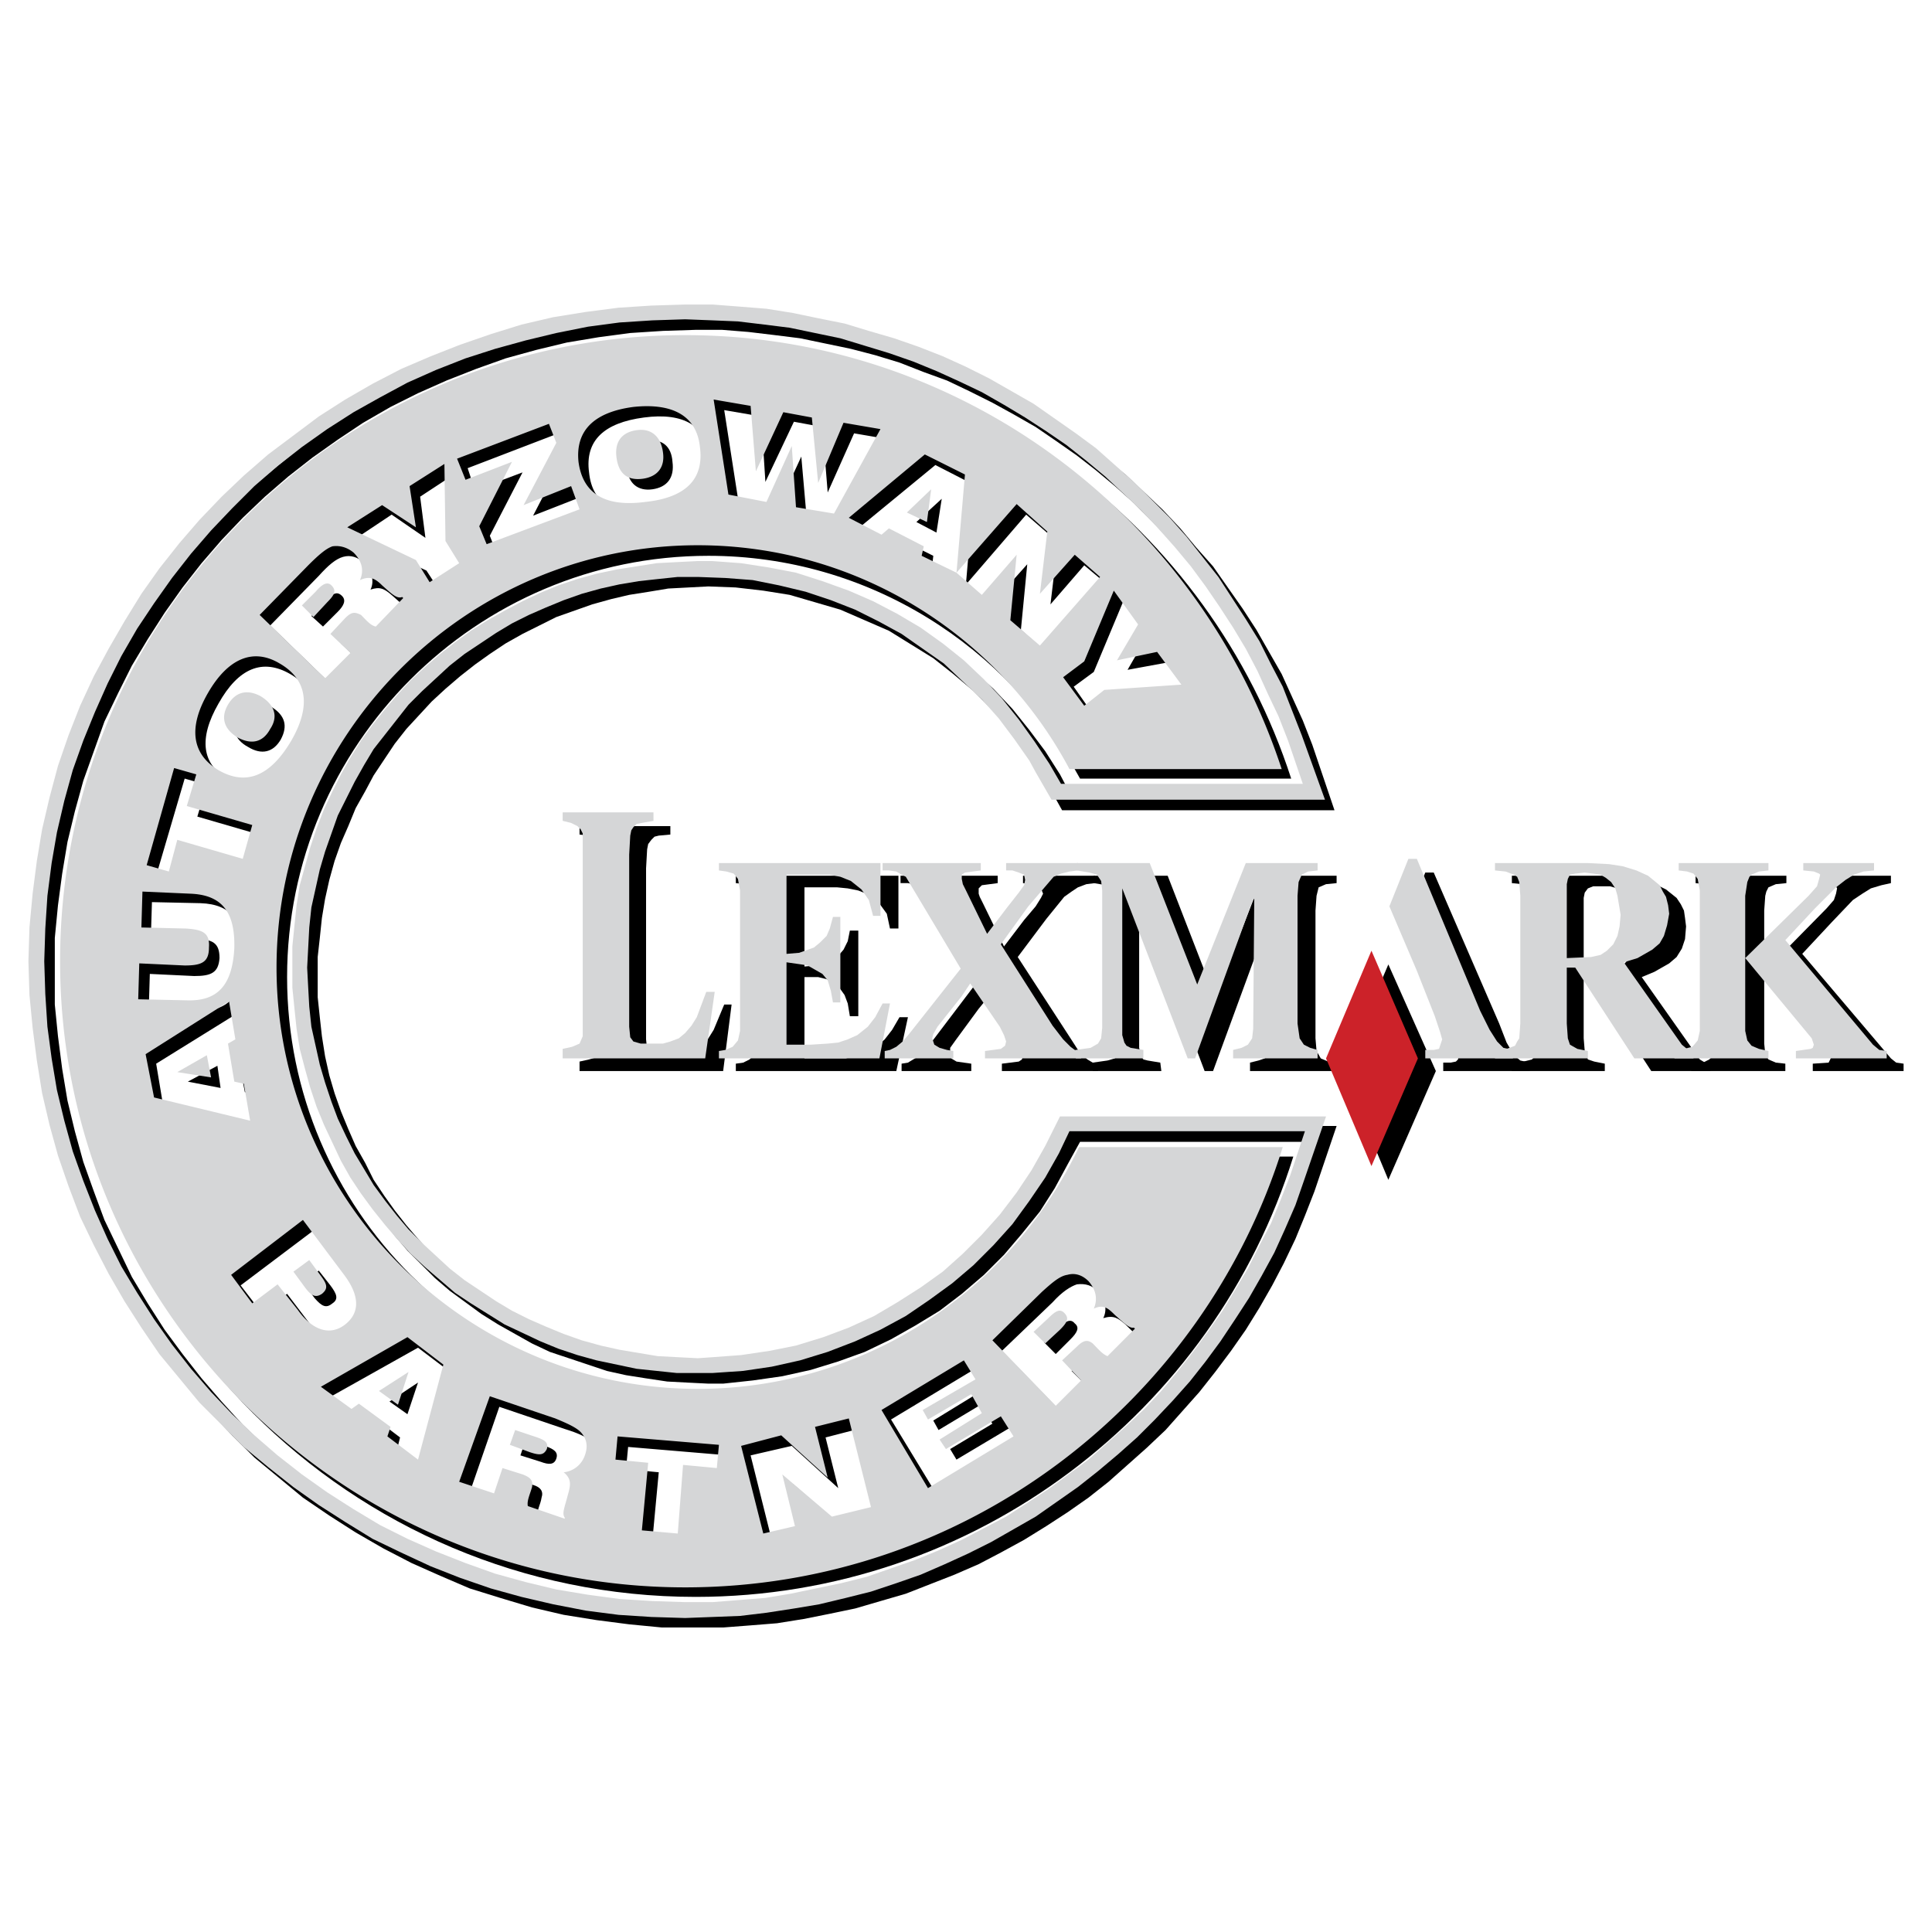
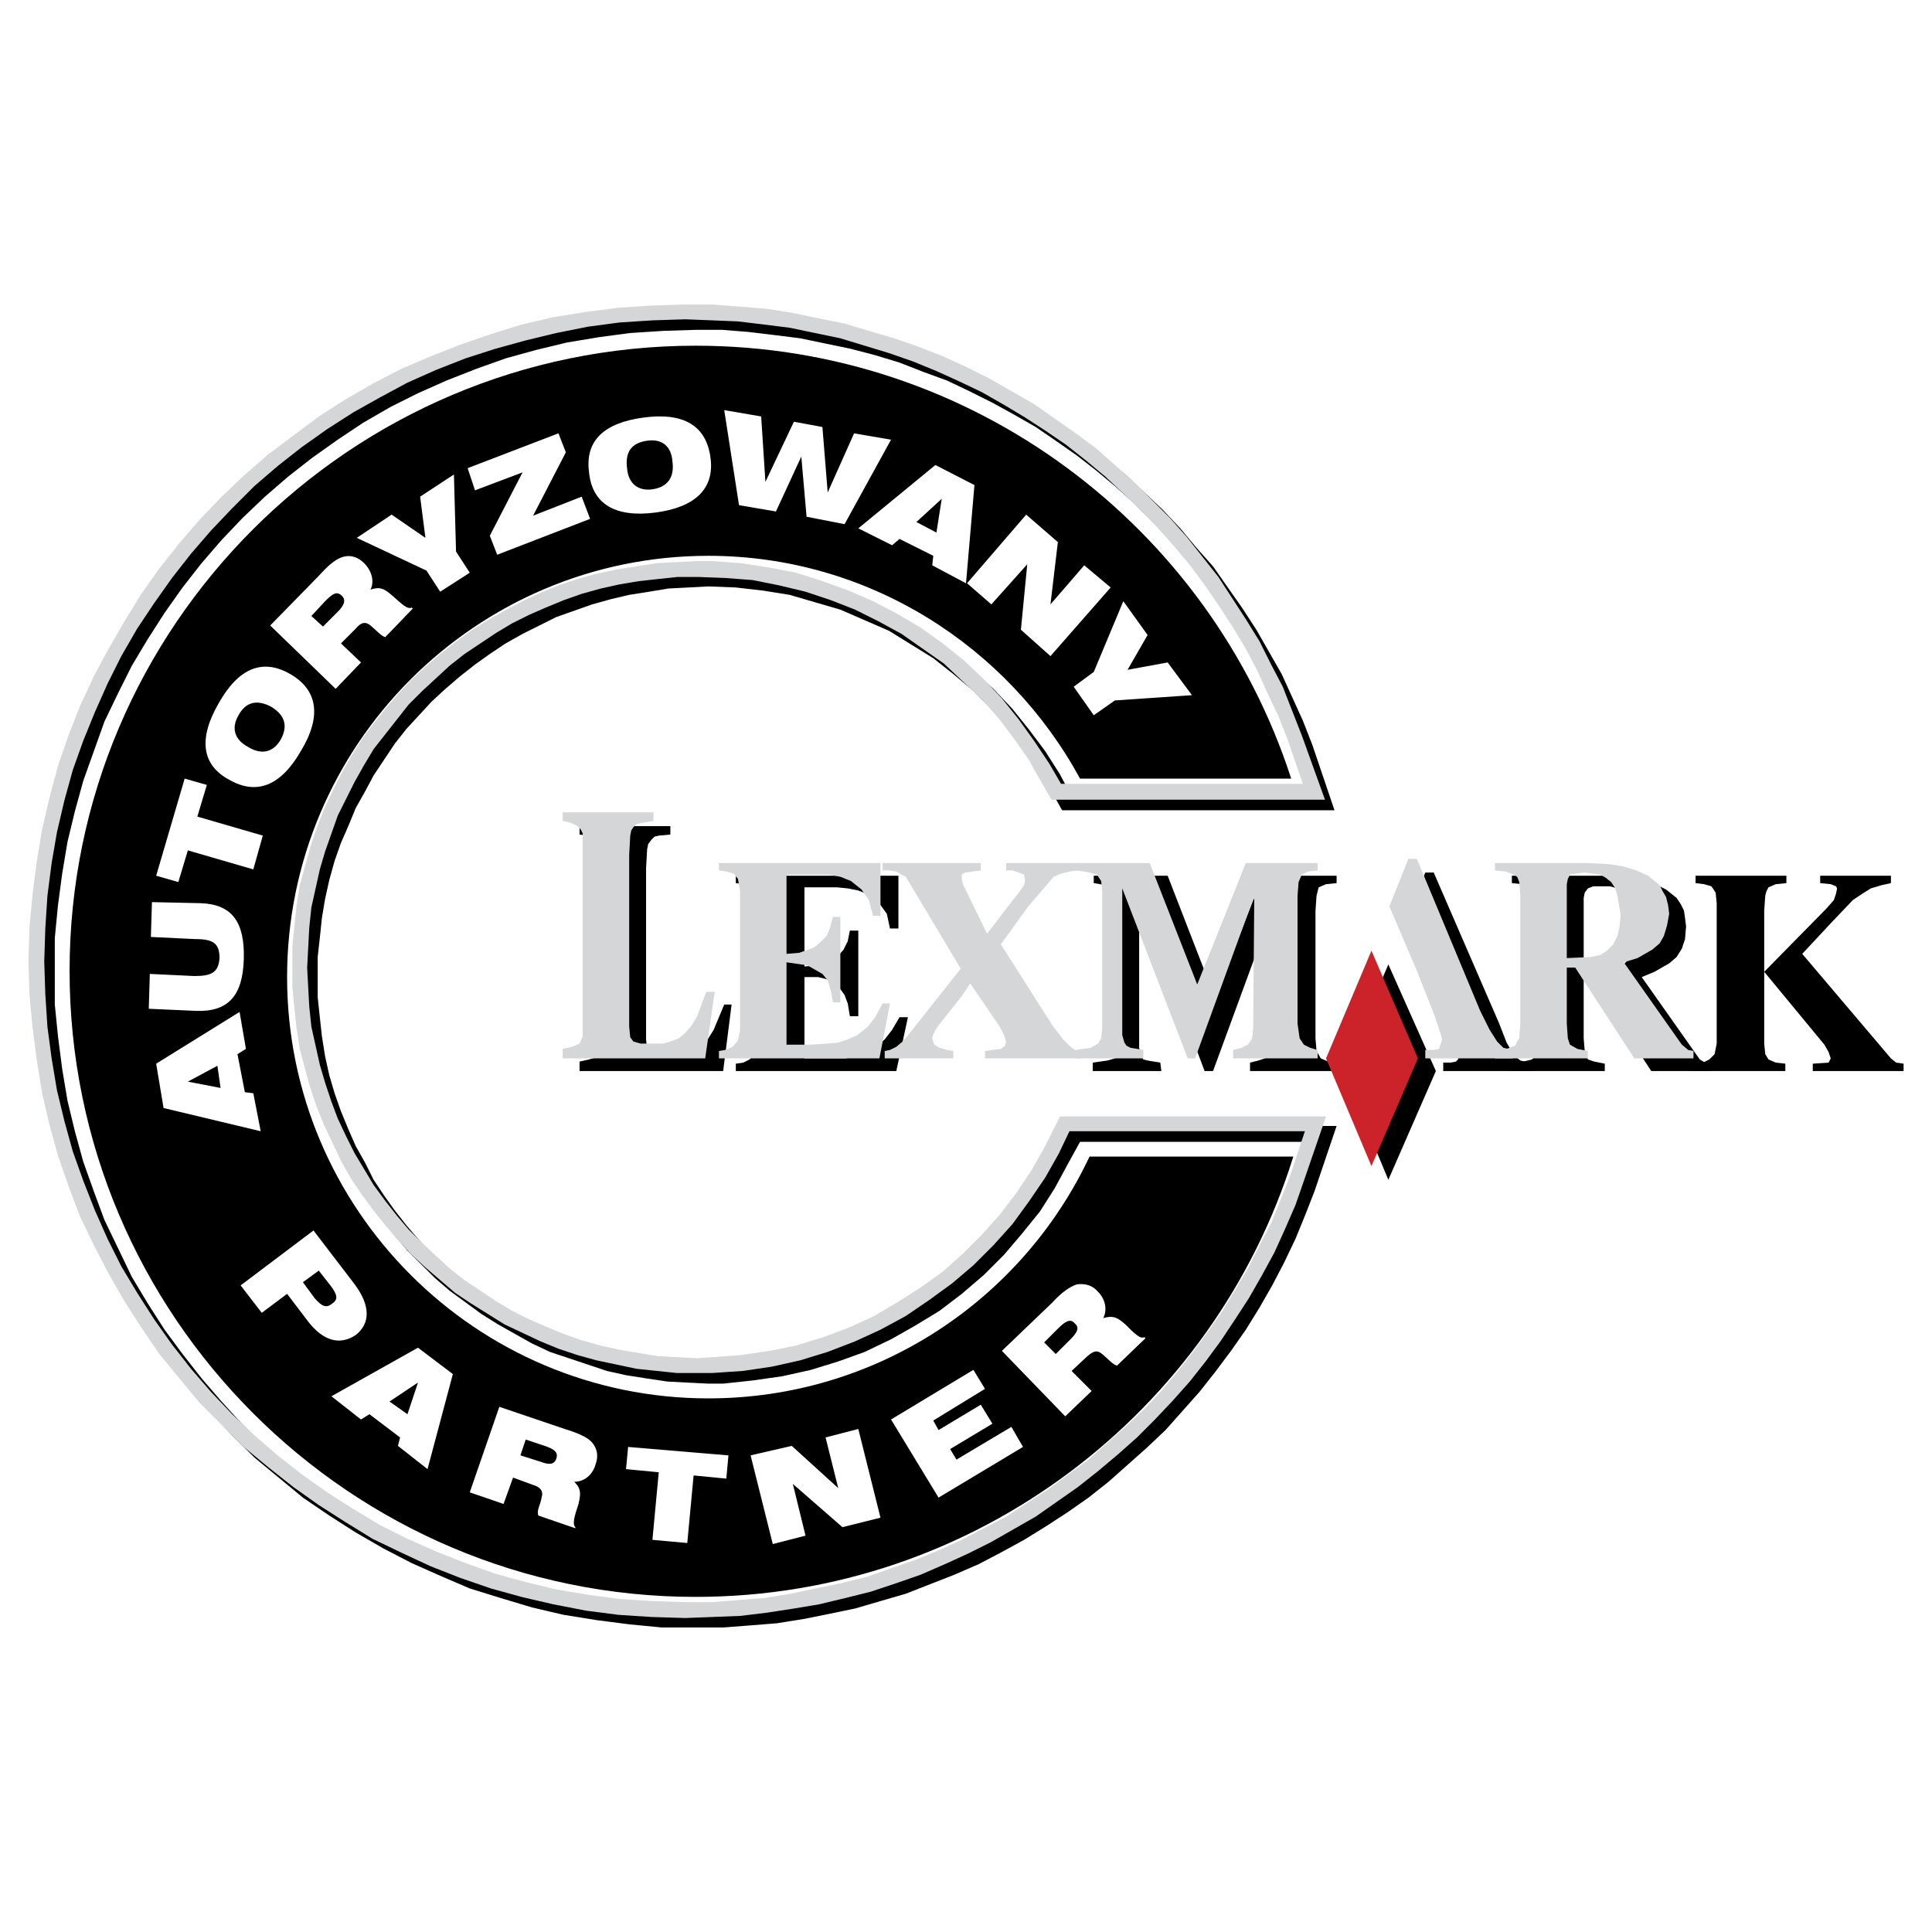
<svg xmlns="http://www.w3.org/2000/svg" width="2500" height="2500" viewBox="0 0 192.756 192.756">
  <g fill-rule="evenodd" clip-rule="evenodd">
    <path fill="#fff" d="M0 0h192.756v192.756H0V0z" />
    <path d="M73.414 58.613l2.739.316 2.633.421 2.528.737 2.528.738 2.423 1.053 2.423 1.053L90.9 64.3l2.212 1.37 2.001 1.581 2.001 1.686 1.791 1.791 1.791 2.001 1.58 2.001 1.475 2.212.633 1.053 1.58 2.844h27.178l-2.213-6.531-.947-2.423-1.055-2.317-1.053-2.317-1.264-2.212-1.264-2.212-1.369-2.106-1.477-2.107-1.475-2.107-1.686-1.896-1.58-1.896-1.789-1.896-1.791-1.686-1.896-1.791-2.002-1.58-2.002-1.58-2.002-1.475-2.211-1.369-2.107-1.265-2.316-1.264-2.213-1.159-2.423-1.053-2.317-.948-2.423-.843-2.528-.843-2.528-.632-2.528-.632-2.633-.421-2.634-.421-2.633-.316-2.634-.105-2.739-.105-3.371.105-3.266.316-3.266.421-3.266.527-3.16.737-3.16.843-3.055 1.053-2.95 1.159-2.844 1.37-2.844 1.475-2.739 1.58-2.634 1.686-2.633 1.791-2.422 2-2.422 2.001-2.212 2.212-2.212 2.212-2.107 2.423-1.896 2.528-1.896 2.528-1.686 2.633-1.58 2.739-1.369 2.844-1.37 2.949-1.159 2.95-1.053 3.055-.843 3.055-.738 3.161-.632 3.266-.421 3.265-.21 3.266-.105 3.371.105 3.371.21 3.371.421 3.266.632 3.266.738 3.16.843 3.055 1.053 3.055 1.159 2.951 1.37 2.949 1.369 2.844 1.58 2.738 1.686 2.635 1.896 2.527 1.896 2.527 2.107 2.318 2.212 2.318 2.212 2.211 2.422 2.002 2.423 2.002 2.633 1.791 2.634 1.686 2.739 1.58 2.844 1.475 2.844 1.264 2.95 1.264 3.055.949 3.16.947 3.16.738 3.266.525 3.266.422 3.266.316H72.15l2.739-.211 2.634-.211 2.633-.422 2.634-.525 2.528-.527 2.528-.738 2.528-.736 2.423-.949 2.423-.947 2.423-1.053 2.213-1.16 2.316-1.264 2.213-1.369 2.105-1.369 2.107-1.475 2.002-1.58 1.896-1.686 1.895-1.686 1.896-1.791 1.686-1.896 1.686-1.896 1.58-2 1.58-2.107 1.475-2.107 1.369-2.211 1.266-2.213 1.158-2.213 1.158-2.422.949-2.318.947-2.422 2.213-6.531h-26.547l-1.58 3.055-1.264 2.316-1.475 2.318-1.686 2.107-1.791 2.105-1.896 1.896-2.107 1.686-2.106 1.686-2.317 1.475-2.423 1.264-2.423 1.16-2.634 1.053-2.634.738-2.739.631-2.739.422-2.844.211h-3.476l-2.001-.211-1.896-.211-2.002-.316-1.791-.42-1.896-.527-1.791-.633-1.791-.736-1.686-.738-1.686-.947-1.685-.844-1.58-1.053-1.475-1.053-1.475-1.16-1.475-1.264-1.37-1.264-1.264-1.369-1.264-1.475-1.159-1.477-1.054-1.473-1.053-1.582-.843-1.686-.948-1.686-.737-1.684-.737-1.791-.632-1.791-.527-1.791-.421-1.896-.316-2.002-.21-1.895-.211-2.002v-4.003l.211-1.896.21-2.001.316-1.896.421-1.896.527-1.896.632-1.791.737-1.686.737-1.791.948-1.686.843-1.58 1.053-1.58 1.054-1.58 1.159-1.475 1.264-1.37 1.264-1.369 1.37-1.264 1.475-1.264 1.475-1.159 1.475-1.054 1.58-1.053 1.685-.948 1.686-.842 1.686-.843 1.791-.632 1.791-.632 1.896-.527 1.791-.421 2.002-.316 1.896-.316 2.001-.105 2.001-.105 2.741.104zm-1.37-1.58l2.844.211 2.844.421 2.739.527 2.634.737 2.528.948 2.528 1.159 2.423 1.264 2.317 1.369 2.212 1.58 2.001 1.686 2.002 1.791 1.896 2.001 1.686 2.107 1.58 2.106 1.475 2.318 1.053 2.001h24.229l-1.58-4.425-.842-2.317-1.055-2.317-1.053-2.212-1.264-2.212-1.264-2.107-1.266-2.106-1.475-2.107-1.475-2.001-1.58-1.896-1.58-1.791-1.686-1.791-1.791-1.791-1.894-1.686-1.895-1.58-1.896-1.475-2.107-1.475-2.002-1.37-2.211-1.264-2.107-1.159-2.318-1.159-2.212-1.053-2.317-.843-2.423-.948-2.423-.737-2.423-.632-2.528-.527-2.528-.527-2.528-.316-2.633-.316-2.634-.211h-2.633l-3.266.105-3.266.211-3.16.421-3.16.527-3.055.738-3.055.843-2.95 1.053-2.95 1.159-2.844 1.264-2.739 1.37-2.739 1.581-2.528 1.686-2.528 1.79-2.423 1.896-2.317 2.001-2.212 2.107-2.107 2.212-2.001 2.317-1.896 2.423-1.791 2.528-1.686 2.633-1.58 2.634-1.37 2.739-1.369 2.844-1.054 2.949-1.053 2.95-.843 3.056L6.732 84l-.527 3.16-.421 3.16-.316 3.266v6.636l.316 3.16.421 3.266.527 3.16.737 3.055.843 3.057 1.053 2.949 1.054 2.844 1.369 2.844 1.37 2.846 1.58 2.633 1.686 2.633 1.791 2.424 1.896 2.422 2.001 2.318 2.107 2.316 2.212 2.107 2.317 2.002 2.423 1.896 2.528 1.791 2.528 1.686 2.739 1.475 2.739 1.475 2.844 1.264 2.95 1.158 2.95.949 3.055.947 3.055.633 3.16.631 3.16.422 3.266.211 3.266.105 2.633-.105 2.634-.105 2.633-.316 2.634-.316 2.528-.525 2.528-.527 2.423-.738 2.423-.736 2.423-.844 2.317-.947 2.318-1.053 2.318-1.16 2.211-1.264 2.107-1.264 2.107-1.369 2.002-1.475 2-1.58 1.896-1.58 1.791-1.686 1.791-1.791 1.791-1.791 1.58-1.896 1.58-1.896 1.475-2.002 1.369-2.105 1.369-2.107 1.266-2.213 1.158-2.211 1.053-2.318 1.053-2.316.844-2.318 1.475-4.424h-23.385l-1.16 2.105-1.369 2.529-1.475 2.316-1.791 2.213-1.791 2.107-2 2.002-2.213 1.895-2.212 1.686-2.423 1.475-2.423 1.371-2.634 1.264-2.633.947-2.739.844-2.845.631-2.949.422-2.95.316h-1.475l-2.106-.105-2.001-.105-2.107-.316-2.001-.316-1.896-.42-1.896-.633-1.896-.633-1.896-.631-1.791-.844-1.685-.947-1.686-.947-1.686-1.055-1.581-1.158-1.58-1.158-1.475-1.266-1.369-1.369-1.37-1.369-1.264-1.475-1.159-1.58-1.159-1.58-1.054-1.686-.948-1.686-.947-1.686-.738-1.791-.737-1.896-.632-1.895-.632-1.896-.421-1.896-.316-2.002-.316-2.107-.105-2-.105-2.107.105-2.001.105-2.107.316-2.001.316-2.002.421-2.001.632-1.896.632-1.896.737-1.791.738-1.791.947-1.791.948-1.686 1.054-1.58 1.159-1.686 1.159-1.475 1.264-1.475 1.37-1.369 1.369-1.37 1.475-1.264 1.58-1.264 1.581-1.054 1.686-1.053 1.686-1.053 1.685-.843 1.791-.843 1.896-.737 1.896-.632 1.896-.526 1.896-.422 2.001-.421 2.107-.211 2.001-.211h3.476v-.006z" />
    <path d="M70.674 55.453c16.012 0 29.917 9.06 37.082 22.228h21.066c-8.109-25.071-31.707-43.19-59.412-43.19-34.447 0-62.468 28.021-62.468 62.362 0 34.447 28.021 62.469 62.468 62.469 27.916 0 51.722-18.541 59.623-43.928h-20.33c-6.742 14.326-21.279 24.123-38.029 24.123-23.175 0-42.031-18.855-42.031-42.031 0-23.177 18.857-42.033 42.031-42.033zm-35.183 77.742c1.475-1.158 1.475-2.949-.105-5.057l-4.108-5.373-7.269 5.479 2.107 2.738 2.528-1.896 2.002 2.635c1.579 2.107 3.265 2.527 4.845 1.474zm-2.318-3.16c-.632.525-1.054.316-1.791-.527l-1.159-1.58 1.58-1.158 1.159 1.475c.633.841.843 1.368.211 1.79zm9.481 16.539l2.528-9.482-3.477-2.633-8.638 4.846 2.949 2.318.843-.527 3.055 2.318-.21.842 2.95 2.318zm-2.002-5.478l-1.791-1.264 2.844-1.896-1.053 3.16zm16.75 11.377v-.105c-.316-.316-.105-1.053.316-2.318.21-.947.316-1.475-.421-2.211.948 0 1.791-.633 2.107-1.686.316-.844.21-1.58-.316-2.213-.422-.525-1.37-.947-2.739-1.369l-6.531-2.213-2.949 8.533 3.371 1.158.948-2.633 2.001.738c.737.209 1.053.631.843 1.264-.105.736-.527 1.264-.316 1.791l3.686 1.264zm-1.897-6.953c-.21.633-.737.633-1.58.316l-2.001-.633.527-1.58 1.896.633c.948.316 1.369.633 1.158 1.264zm16.96 2.001l.211-2.318-10.008-.842-.21 2.213 3.266.314-.632 6.742 3.477.316.632-6.742 3.264.317zm15.38 3.899l-2.212-8.85-3.266.844 1.264 5.055-4.635-4.213-4.108.947 2.212 8.85 3.266-.842-1.264-5.162 4.951 4.318 3.792-.947zm14.221-7.059l-1.158-2.002-5.479 3.266-.632-1.053 4.214-2.529-1.158-1.895-4.214 2.527-.526-.947 5.161-3.162-1.158-1.895-8.216 4.951 4.74 7.795 8.426-5.056zm12.221-10.849l-.105-.105c-.422.211-.949-.316-1.896-1.264-.738-.633-1.16-.949-2.213-.633.422-.844.211-1.896-.527-2.633-.525-.633-1.264-.844-2.105-.738-.633.211-1.475.738-2.424 1.791l-5.057 4.846 6.32 6.531 2.635-2.529-2.002-2 1.58-1.475c.633-.527.949-.633 1.475-.211.633.525 1.053 1.053 1.475 1.158l2.844-2.738zm-7.058-1.475c.527.42.211.947-.422 1.58l-1.475 1.475-1.158-1.16 1.369-1.369c.736-.737 1.264-1.053 1.686-.526zm-83.326-31.076l-8.322 5.162.738 4.424 9.691 2.316-.737-3.791-.843-.105-.737-3.793.843-.527-.633-3.686zm-2.212 5.371l.316 2.213-3.266-.631 2.95-1.582zM20.005 90.11l-4.846-.105-.105 3.476 4.424.211c1.791 0 2.423.421 2.423 1.896-.105 1.474-.843 1.791-2.528 1.791l-4.425-.211-.105 3.477 4.74.211c3.16.105 4.635-1.475 4.741-5.162.106-3.688-1.158-5.479-4.319-5.584zm.632-11.798l-2.212-.632-2.844 9.691 2.212.632.948-3.16 6.531 1.896.948-3.371-6.532-1.896.949-3.16zm8.322-11.061c-2.739-1.581-5.162-.632-7.163 2.949-2.002 3.477-1.686 6.11 1.053 7.585 2.739 1.58 5.162.632 7.163-2.845 2.108-3.476 1.686-6.108-1.053-7.689zm-1.896 3.266c1.37.843 1.686 1.896.948 3.266-.737 1.264-1.896 1.58-3.266.737-1.369-.737-1.686-1.896-.948-3.16.738-1.37 1.897-1.58 3.266-.843zm14.116-9.797l-.105-.105c-.421.211-.948-.316-1.896-1.159-.843-.738-1.264-.948-2.212-.632.421-.843.105-1.896-.632-2.634-.632-.632-1.37-.843-2.107-.632s-1.475.843-2.423 1.896l-4.846 4.951 6.532 6.32 2.528-2.634-2.001-1.896 1.475-1.475c.526-.632.948-.737 1.475-.315.632.526 1.054 1.053 1.475 1.158l2.737-2.843zm-7.057-1.264c.421.421.21.948-.422 1.58l-1.475 1.475-1.159-1.053 1.37-1.475c.737-.738 1.159-1.054 1.686-.527zm11.166-12.115l-3.371 2.212.527 4.108-3.371-2.317-3.477 2.317 6.953 3.266 1.37 2.107 2.95-1.896-1.37-2.107-.211-7.69zm11.166-2.212l-.737-1.896-9.06 3.476.737 2.212 4.74-1.791-3.265 6.321.737 1.896 9.27-3.581-.843-2.212-4.846 1.896 3.267-6.321zm14.431.527c-.421-3.16-2.633-4.529-6.637-4.002-4.003.527-5.898 2.317-5.478 5.478.316 3.161 2.634 4.53 6.637 4.003s5.9-2.424 5.478-5.479zm-3.792.422c.21 1.58-.527 2.528-2.002 2.739-1.475.21-2.423-.632-2.528-2.107-.21-1.58.422-2.528 2.002-2.739 1.475-.211 2.423.527 2.528 2.107zm21.806-2.212l-3.687-.632-2.633 5.899-.527-6.531-2.844-.526-2.844 6.004-.421-6.531-3.687-.632 1.475 9.481 3.687.632 2.528-5.478.526 6.004 3.793.737 4.634-8.427zm7.479 14.326l.843-9.797-3.897-2.001-7.69 6.321 3.371 1.685.738-.632 3.371 1.685-.105.948 3.369 1.791zm-2.949-5.057l-2.001-1.053 2.528-2.318-.527 3.371zm11.376 12.325l6.006-6.847-2.635-2.212-3.371 3.898.738-6.215-3.16-2.739-5.899 6.847 2.423 2.107 3.582-4.003-.633 6.531 2.949 2.633zm14.117 3.898l-2.424-3.266-4.002.737 2-3.476-2.422-3.371-2.949 7.058-2.002 1.475 2.002 2.844 2.105-1.475 7.692-.526z" />
    <path d="M72.36 57.665l2.739.21 2.633.527 2.634.632 2.528.843 2.423.948 2.317 1.158 2.318 1.264 2.107 1.475 2.107 1.475 1.896 1.791 1.897 1.791 1.686 1.896 1.58 2.107 1.475 2.107.631 1.159 1.58 2.739h27.283l-2.316-6.426-.949-2.423-.947-2.423-1.158-2.212-1.16-2.318-1.369-2.212-1.369-2.107-1.369-2.107-1.58-2.001-1.58-2.001-1.686-1.896-1.791-1.791-1.791-1.791-1.896-1.685-1.895-1.685-2.002-1.475-2.107-1.475-2.107-1.475-2.211-1.264-2.213-1.264-2.317-1.159-2.317-1.053-2.423-.948-2.423-.843-2.528-.737-2.422-.737-2.634-.527-2.528-.527-2.633-.421-2.634-.21-2.739-.211h-2.739l-3.371.105-3.266.211-3.265.421-3.266.527-3.161.738-3.055.948-3.055 1.054-2.95 1.159-2.95 1.264-2.844 1.475-2.739 1.58-2.633 1.686-2.528 1.896-2.528 1.896-2.422 2.106-2.212 2.107-2.216 2.316-2.001 2.317-2.001 2.528-1.791 2.528-1.686 2.739-1.581 2.739-1.475 2.739-1.369 2.95-1.159 2.949-1.054 3.055-.843 3.16-.737 3.16-.527 3.161-.421 3.265-.315 3.371-.105 3.371.105 3.371.316 3.266.421 3.266.527 3.266.737 3.16.843 3.055 1.054 3.055 1.159 3.055 1.369 2.844 1.475 2.846 1.581 2.738 1.686 2.633 1.791 2.635 2.001 2.422 2.001 2.424 2.212 2.211 2.212 2.213 2.422 2.002 2.528 2 2.528 1.791 2.633 1.686 2.739 1.686 2.844 1.369 2.95 1.371 2.95 1.158 3.055 1.053 3.055.844 3.161.736 3.266.633 3.265.422 3.266.211 3.371.104 2.739-.104 2.739-.105 2.634-.316 2.739-.422 2.528-.422 2.633-.631 2.528-.633 2.528-.842 2.423-.844 2.423-1.053L96.588 155l2.318-1.158 2.213-1.264 2.211-1.264 2.107-1.475 2.107-1.477 2-1.58 2.002-1.684 1.896-1.686 1.791-1.791 1.791-1.896 1.686-1.896 1.58-2.002 1.475-2 1.475-2.213 1.369-2.107 1.264-2.211 1.266-2.318 1.053-2.318 1.053-2.422.844-2.424 2.211-6.426h-26.545l-1.475 2.949-1.369 2.424-1.477 2.213-1.684 2.211-1.791 2.002-1.897 1.896-2.001 1.791-2.212 1.58-2.317 1.475-2.317 1.369-2.528 1.158-2.528.949-2.739.842-2.633.527-2.844.422-2.844.211-1.475.104-2.001-.104-2.001-.105-1.896-.316-1.896-.316-1.896-.422-1.896-.525-1.791-.633-1.791-.738-1.686-.736-1.686-.844-1.58-.947-1.58-1.053-1.58-1.055-1.475-1.158-1.369-1.264-1.369-1.264-1.37-1.371-1.159-1.369-1.159-1.475-1.159-1.58-.948-1.58-.948-1.58-.843-1.686-.845-1.79-.632-1.686-.632-1.896-.527-1.789-.421-1.896-.421-1.896-.211-2.002-.105-1.896-.105-2.001.105-2.001.105-2.001.211-2.001.421-1.896.421-1.896.527-1.791.632-1.791.632-1.791.843-1.686.843-1.685.948-1.686.948-1.58 1.159-1.475 1.159-1.475 1.159-1.475 1.37-1.369 1.369-1.265 1.369-1.264 1.475-1.159 1.58-1.053 1.58-1.054 1.58-.948 1.686-.843 1.686-.737 1.791-.737 1.791-.632 1.896-.527 1.896-.421 1.896-.316 1.896-.21 2.001-.211h2.001l2.738.103zm-1.264-1.686l2.844.21 2.739.422 2.739.526 2.633.843 2.634.948 2.423 1.054 2.423 1.264 2.317 1.369 2.212 1.581 2.107 1.686 2.002 1.896 1.789 1.896 1.686 2.106 1.58 2.212 1.475 2.212 1.16 2.001h24.123l-1.475-4.319-.949-2.423-1.053-2.212-1.053-2.317-1.16-2.212-1.264-2.107-1.369-2.106-1.369-2.001-1.475-2.001-1.58-1.896-1.686-1.896-1.686-1.791-1.791-1.686-1.791-1.686-1.896-1.58-2.002-1.58-2-1.369-2.107-1.37-2.107-1.264-2.211-1.264-2.213-1.054-2.317-1.053-2.318-.948-2.423-.843-2.423-.738-2.423-.737-2.528-.526-2.528-.527-2.528-.316-2.633-.316-2.528-.105-2.739-.105-3.266.105-3.266.211-3.16.421-3.16.632-3.055.737-3.055.843-2.95.948-2.949 1.158-2.844 1.264-2.739 1.475-2.634 1.475-2.633 1.686-2.528 1.791-2.423 1.896-2.317 2.001-2.212 2.212-2.106 2.212-2.002 2.317-1.896 2.423-1.791 2.528-1.686 2.528-1.58 2.739-1.37 2.739-1.264 2.844-1.159 2.844-1.053 2.95-.843 3.055-.737 3.16-.527 3.055-.421 3.265-.211 3.267-.105 3.266.105 3.266.211 3.266.421 3.16.527 3.16.737 3.055.843 3.055 1.053 2.949 1.159 2.949 1.264 2.846 1.37 2.738 1.58 2.633 1.686 2.635 1.791 2.527 1.896 2.424 2.002 2.316 2.106 2.213 2.212 2.107 2.317 2 2.423 1.896 2.528 1.791 2.633 1.686 2.634 1.58 2.739 1.369 2.844 1.264 2.949 1.16 2.95 1.053 3.055.844 3.055.736 3.16.527 3.16.422 3.266.209 3.266.105h2.739l2.633-.209 2.634-.211 2.528-.422 2.528-.527 2.528-.525 2.528-.633 2.423-.844 2.423-.842 2.317-.947 2.317-1.055 2.213-1.158 2.211-1.158 2.107-1.369 2.107-1.371 2-1.475 2.002-1.475 1.896-1.686 1.896-1.686 1.791-1.686 1.686-1.791 1.58-1.895 1.58-2.002 1.475-2.002 1.475-2.107 1.264-2.105 1.264-2.107 1.158-2.318 1.16-2.211.947-2.318.949-2.422 1.475-4.426h-23.492l-1.053 2.213-1.369 2.424-1.58 2.316-1.686 2.318-1.896 2.105-2.002 2.002-2.107 1.791-2.317 1.686-2.317 1.58-2.528 1.369-2.528 1.16-2.739 1.053-2.739.842-2.844.633-2.845.422-3.055.209h-3.581l-2.001-.209-2.002-.211-2.001-.422-2.001-.422-1.896-.525-1.896-.633-1.791-.736-1.791-.844-1.791-.842-1.686-1.055-1.686-1.053-1.58-1.055-1.475-1.264-1.475-1.264-1.475-1.369-1.264-1.369-1.265-1.475-1.264-1.58-1.159-1.58-1.053-1.58-.948-1.686-.843-1.791-.843-1.791-.737-1.791-.632-1.896-.527-1.896-.526-2.002-.316-2-.21-2.002-.211-2.107V94.427l.211-2.106.21-2.002.316-2.001.526-1.896.527-1.896.632-1.896.737-1.896.843-1.791.843-1.685.948-1.686 1.053-1.686 1.159-1.581 1.264-1.58 1.265-1.475 1.264-1.369 1.475-1.37 1.475-1.264 1.475-1.159 1.58-1.159 1.686-1.053 1.686-.948 1.791-.948 1.791-.843 1.791-.738 1.896-.632 1.896-.527 2.001-.421 2.001-.316 2.002-.316 2.001-.105 2.106-.105h1.477v.002z" fill="#d5d6d7" />
-     <path d="M69.621 54.399c16.012 0 30.023 9.059 37.08 22.333h21.174c-8.217-25.071-31.813-43.295-59.518-43.295-34.341 0-62.362 28.021-62.362 62.468 0 34.342 28.021 62.467 62.362 62.467 28.021 0 51.723-18.539 59.623-43.928h-20.33c-6.742 14.223-21.28 24.123-38.029 24.123-23.175 0-42.031-18.961-42.031-42.03 0-23.176 18.856-42.138 42.031-42.138zm-35.184 77.744c1.475-1.16 1.475-2.846-.105-4.951l-4.108-5.479-7.164 5.479 2.107 2.844 2.528-1.896 2.001 2.527c1.475 2.106 3.266 2.634 4.741 1.476zm-2.317-3.057c-.632.422-1.053.211-1.686-.631l-1.159-1.58 1.58-1.158 1.159 1.58c.632.842.738 1.264.106 1.789zm9.586 16.539l2.528-9.48-3.582-2.738-8.638 4.951 3.055 2.211.738-.525 3.16 2.316-.316.949 3.055 2.316zm-2.001-5.477l-1.896-1.371 2.95-1.895-1.054 3.266zm16.643 11.377v-.105c-.316-.422 0-1.055.316-2.318.316-1.053.316-1.58-.422-2.213a2.5 2.5 0 0 0 2.107-1.686c.315-.842.21-1.58-.316-2.211-.421-.527-1.369-.949-2.634-1.475l-6.531-2.213-3.055 8.533 3.477 1.158.843-2.527 2.001.631c.843.316 1.054.633.948 1.264-.211.738-.527 1.371-.421 1.896l3.687 1.266zm-1.791-6.953c-.316.631-.737.631-1.686.316l-2.001-.738.527-1.475 1.896.633c.948.315 1.475.526 1.264 1.264zm16.96 1.897l.211-2.318-10.113-.842-.21 2.316 3.266.316-.632 6.742 3.581.317.527-6.848 3.37.317zm15.38 3.896l-2.212-8.848-3.371.842 1.265 5.057-4.635-4.213-4.003 1.053L76.153 153l3.16-.738-1.264-5.162L83 151.314l3.897-.949zm14.222-7.056l-1.264-2.002-5.479 3.266-.632-.949 4.214-2.633-1.054-1.896-4.319 2.529-.527-.949 5.267-3.055-1.159-1.896-8.217 4.951 4.635 7.795 8.535-5.161zm12.113-10.747l-.105-.105c-.422.105-.947-.42-1.896-1.264-.736-.736-1.158-1.053-2.105-.633.42-.947.211-1.895-.527-2.738-.633-.631-1.369-.842-2.107-.631-.736.105-1.475.736-2.527 1.686l-4.951 4.846 6.32 6.529 2.529-2.527-1.896-2.002 1.475-1.369c.631-.631 1.053-.736 1.58-.316.525.527.947 1.055 1.475 1.266l2.735-2.742zm-7.056-1.58c.525.527.314.949-.422 1.686l-1.475 1.369-1.16-1.158 1.477-1.369c.736-.739 1.158-.949 1.58-.528zM22.85 99.906l-8.322 5.268.843 4.32 9.586 2.316-.632-3.688-.948-.209-.632-3.793.738-.422-.633-3.792zm-2.213 5.373l.422 2.213-3.371-.527 2.949-1.686zm-1.685-16.117l-4.74-.21-.105 3.582 4.424.105c1.686.105 2.423.422 2.317 1.896 0 1.475-.737 1.791-2.423 1.791l-4.53-.21-.105 3.582 4.845.105c3.055.104 4.53-1.477 4.741-5.163.106-3.687-1.264-5.372-4.424-5.478zm.632-11.903l-2.212-.632-2.739 9.691 2.212.632.843-3.161 6.531 1.896.948-3.371-6.532-1.896.949-3.159zm8.322-11.061c-2.633-1.58-5.162-.527-7.163 2.95-2.001 3.476-1.58 6.11 1.054 7.69 2.739 1.58 5.161.632 7.269-2.95 2-3.476 1.579-6.11-1.16-7.69zm-1.896 3.265c1.37.843 1.791 2.001.948 3.266-.737 1.369-1.896 1.58-3.265.843-1.37-.843-1.686-2.002-.948-3.266.737-1.264 1.896-1.58 3.265-.843zm14.221-9.796l-.105-.105c-.526.211-1.053-.316-2.001-1.159-.737-.737-1.264-.948-2.212-.527.422-.948.211-1.896-.632-2.739-.632-.527-1.369-.737-2.106-.632-.632.211-1.37.843-2.423 1.896l-4.846 4.951 6.532 6.32 2.528-2.528-2.001-1.896 1.475-1.58c.632-.632.948-.632 1.58-.316.527.527.948 1.054 1.475 1.159l2.736-2.844zm-7.163-1.265c.527.527.316.948-.421 1.686l-1.37 1.475-1.159-1.159 1.37-1.369c.632-.738 1.158-1.054 1.58-.633zm11.271-12.114L40.863 48.5l.632 4.108-3.371-2.212-3.476 2.212 6.847 3.265 1.37 2.212 2.949-1.896-1.369-2.212-.106-7.689zm11.166-2.107l-.737-1.896-9.165 3.476.843 2.107 4.635-1.791-3.266 6.426.738 1.791 9.27-3.477-.843-2.317-4.741 1.896 3.266-6.215zm14.327.422c-.315-3.055-2.633-4.425-6.636-4.003-4.002.527-5.793 2.423-5.478 5.478.421 3.16 2.633 4.529 6.636 4.003 4.108-.422 5.899-2.318 5.478-5.478zm-3.687.526c.211 1.475-.527 2.423-2.001 2.634-1.581.21-2.423-.527-2.634-2.107-.21-1.58.527-2.528 2.001-2.738 1.475-.211 2.423.631 2.634 2.211zm21.7-2.317l-3.687-.632-2.528 6.004-.632-6.531-2.844-.527-2.739 5.899-.527-6.531-3.687-.632 1.475 9.481 3.792.737 2.528-5.583.421 6.109 3.792.632 4.636-8.426zm7.585 14.326l.843-9.797-4.003-2.001-7.585 6.32 3.266 1.686.737-.632 3.477 1.79-.211.948 3.476 1.686zm-2.95-5.056l-2.001-.948 2.423-2.317-.422 3.265zm11.272 12.325l6.004-6.847-2.527-2.212-3.477 3.898.738-6.215-3.057-2.739-6.004 6.847 2.529 2.212 3.475-4.003-.631 6.532 2.95 2.527zm14.115 3.898l-2.422-3.266-4.004.843 2.107-3.582-2.424-3.371-2.949 7.058-2.105 1.58 2.105 2.845 2.002-1.58 7.69-.527z" fill="#d5d6d7" />
    <path d="M72.149 106.859H57.823v-.947l.948-.211.737-.211.317-.738.211-1.264V85.792l-.211-1.37-.211-.422-.211-.315-.737-.316-.843-.106v-.843h9.059v.843l-1.158.106-.422.105-.316.316-.316.421-.105.527-.106 1.896v17.065l.106 1.053.316.527.737.211h2.213l.842-.211.738-.316.737-.631.526-.738.527-.842 1.054-2.529h.737l-.843 6.636zM73.414 87.372h16.222v5.266h-.843l-.316-1.474-.843-1.159-.947-.737-1.054-.422-1.053-.211-1.054-.105h-3.265v7.901l1.158-.106 1.475-.526.632-.316.633-.737.421-.843.211-1.054h.842v8.534h-.842l-.211-1.266-.316-.842-.527-.738-.632-.525-.632-.317-.843-.211h-1.369v8.112H84.369l.948-.211 1.054-.317.948-.525.948-.844.737-.947.738-1.264h.842l-1.159 5.371H73.414v-.736l.737-.105.632-.317.527-.527.211-1.053V90.11l-.211-1.053-.422-.632-.526-.211-.948-.105v-.737z" />
-     <path d="M109.23 88.109l-.843.105-.842.316-.633.422-.736.526-1.791 2.212-2.846 3.793 5.268 8.111.949 1.474.736.633.528.317.525.105v.736h-9.586v-.736l1.686-.211.316-.211.105-.422-.105-.736-.527-.844-2.844-4.213-.947 1.159-2.318 3.16-.527.738v.42l.105.633.527.316.737.106.738.105v.736h-6.953v-.736l.632-.105.527-.317.737-.422.738-.841 4.951-6.532-5.478-8.954-.421-.422-.527-.316-.527-.105h-.737v-.737h9.692v.737l-1.58.21-.316.316v.527l.105.316.316.632 2.106 4.319 2.002-2.634 1.158-1.369.527-.843.211-.421-.211-.527-.421-.316-.526-.105-.844-.105v-.737h7.164v.737z" />
    <path d="M133.354 106.859h-8.639v-.841l.844-.211.63-.211.422-.633.106-.947.105-12.958-5.795 15.801h-.841l-6.426-16.96h-.106v14.644l.211.842.211.316.42.106 1.266.211.105.841h-6.847v-.841l1.474-.211.736-.211.422-.739V90.11l-.105-.842-.422-.633-.736-.316-1.264-.21v-.737h7.373l4.74 12.22 4.741-12.22h7.375v.737l-1.055.105-.737.316-.21.843-.106 1.475v12.746l.106 1.263.421.739.737.316.844.106v.841zM140.305 91.69l1.896-4.635h.844l6.531 15.064.736 1.897.739 1.263.631.528.949.211v.841h-8.639v-.841h.738l.526-.106.211-.211.105-.633-.105-.841-.631-1.581-1.791-4.529-2.74-6.427z" />
    <path d="M170.645 106.859h-5.9l-5.898-9.059h-.842v5.793l.104 1.264.316.844.633.211 1.053.211v.736h-9.27v-.736l1.158-.211.844-.211.314-.316.105-.527.105-1.264V90.848l-.105-1.475-.211-.421-.314-.422-.844-.315-1.053-.105v-.737h9.27l2.107.105 1.369.211 1.369.421 1.264.632 1.055.843.422.632.314.632.105.737.105.843-.105 1.264-.316.948-.525.843-.738.632-1.475.842-1.264.527 5.793 8.217.527.316.527.105v.736h.001zm-12.641-9.902l2.422-.211.947-.21.738-.421.527-.632.42-.632.211-1.053.105-1.264-.211-1.896-.316-.738-.42-.527-.527-.421-.527-.316-.736-.21h-1.685l-.527.21-.316.421-.104.527v7.373h-.001z" />
    <path d="M189.922 106.859h-9.061v-.736l1.58-.105.106-.211.105-.211-.211-.633-.42-.736-6.005-7.27v7.164l.105 1.053.317.527.738.317.947.105v.736h-9.375v-.736l1.158-.105.633-.317.525-.527.211-1.053V90.11l-.105-1.053-.42-.632-.738-.211-.842-.105v-.737h9.059v.737l-1.053.105-.738.316-.211.422-.106.421-.105 1.475v6.109l6.216-6.32.737-.843.211-.632.105-.527-.105-.21-.528-.211-1.052-.105v-.737h7.058v.737l-.949.21-1.053.316-.844.527-.947.632-2.107 2.212-2.949 3.161 8.849 10.429.526.422.738.105v.736zM133.984 106.859l4.532-10.638 4.74 10.638-4.74 10.85-4.532-10.85z" />
    <path fill="#d5d6d7" d="M70.358 105.596h-14.22v-.95l.947-.208.738-.317.316-.738V83.158l-.211-.422-.316-.316-.632-.316-.842-.21v-.843h9.059v.843l-1.159.21-.527.105-.316.317-.21.316-.106.527-.105 1.896v17.171l.105 1.052.316.422.738.211H66.145l.737-.211.843-.316.632-.528.632-.736.527-.842.948-2.529h.843l-.949 6.637zM71.728 86.107h16.117v5.268h-.737l-.421-1.581-.738-1.053-1.053-.843-1.054-.421-1.053-.211H78.47v7.901l1.264-.105 1.474-.527.633-.527.632-.632.316-.738.316-1.158h.737v8.532h-.737l-.211-1.158-.315-1.053-.528-.633-.737-.422-.737-.421-.632-.104-1.475-.211v8.217h2.423l1.686-.106 1.053-.105.948-.317.948-.422 1.053-.841.738-.948.737-1.371h.737l-1.053 5.479H71.728v-.739l.632-.105.738-.314.527-.633.21-.948V88.846l-.21-1.158-.422-.527-.738-.211-.737-.105v-.738z" />
    <path fill="#d5d6d7" d="M107.545 86.845l-.844.105-.842.211-.738.316-.631.737-1.896 2.212-2.739 3.793 5.161 8.111 1.054 1.369.737.739.422.314.632.105v.739h-9.588v-.739l1.582-.211.42-.314.106-.422-.211-.633-.42-.841-2.951-4.319-.842 1.264-2.423 3.055-.421.736-.106.422.211.633.527.316.737.209.632.105v.739h-6.847v-.739l.526-.105.632-.314.633-.528.631-.738 5.162-6.531-5.477-9.164-.422-.211-.527-.316-.737-.105h-.632v-.738h9.798v.738l-1.582.21-.315.211v.422l.105.526.316.632 2.106 4.32 2.002-2.634 1.159-1.475.527-.738.105-.526-.105-.527-.527-.211-.631-.21h-.633v-.738h7.164v.738z" />
    <path fill="#d5d6d7" d="M131.457 105.596h-8.428v-.844l.844-.209.631-.316.422-.633.105-.948.106-12.957h-.106l-5.795 15.907h-.736l-6.531-16.961v14.642l.211.739.211.316.42.211 1.265.209v.844h-6.742v-.844l1.475-.209.736-.422.316-.527.106-1.053V88.846l-.106-.948-.42-.632-.738-.211-1.264-.21v-.738h7.268l4.74 12.114 4.846-12.114h7.164v.738l-.949.105-.631.316-.316.737-.106 1.37v12.746l.211 1.475.422.633.631.316.738.209v.844zM138.619 90.426l1.897-4.74h.843l6.321 15.169.947 1.897.738 1.158.631.633.949.209v.844h-8.744v-.844h.844l.525-.106.106-.314.211-.633-.211-.738-.526-1.578-1.791-4.531-2.74-6.426z" />
    <path d="M168.959 105.596h-5.9l-5.898-9.06h-.842v5.583l.104 1.475.211.633.738.42 1.053.211v.738h-9.27v-.738l1.158-.211.844-.314.211-.422.209-.316.105-1.475V89.373l-.105-1.369-.209-.527-.316-.21-.844-.316-1.053-.105v-.737h9.27l2.107.105 1.369.211 1.369.421 1.16.527 1.158.948.316.632.314.526.211.843.105.843-.211 1.159-.314 1.053-.422.737-.738.632-1.475.843-1.369.421 5.793 8.217.633.525.527.105v.739h.001zm-12.641-10.008l2.422-.105.949-.211.631-.421.633-.632.42-.843.211-.948.105-1.159-.316-1.896-.211-.737-.42-.632-.527-.421-.525-.316-.738-.105-.844-.105-.947.105-.527.105-.211.421-.104.527v7.373h-.001z" fill="#d5d6d7" />
-     <path fill="#d5d6d7" d="M188.236 105.596h-9.06v-.739l1.474-.211.211-.103.106-.316-.211-.633-.526-.633-6.109-7.373v7.269l.209.948.422.527.738.314.948.211v.739h-9.376v-.739l.948-.211.844-.208.525-.633.211-.948V88.846l-.211-1.158-.42-.527-.633-.211-.842-.105v-.738h8.954v.738l-.948.105-.738.316-.211.211-.211.526-.209 1.37v6.215l6.32-6.215.842-.948.211-.737.106-.422-.106-.105-.527-.211-1.053-.105v-.738h7.059v.738l-1.055.105-.947.316-.844.527-.947.737-2.108 2.107-2.949 3.16 8.744 10.43.631.525.738.105v.739z" />
    <path fill="#cc2229" d="M132.299 105.596l4.531-10.745 4.635 10.745-4.635 10.744-4.531-10.744z" />
  </g>
</svg>